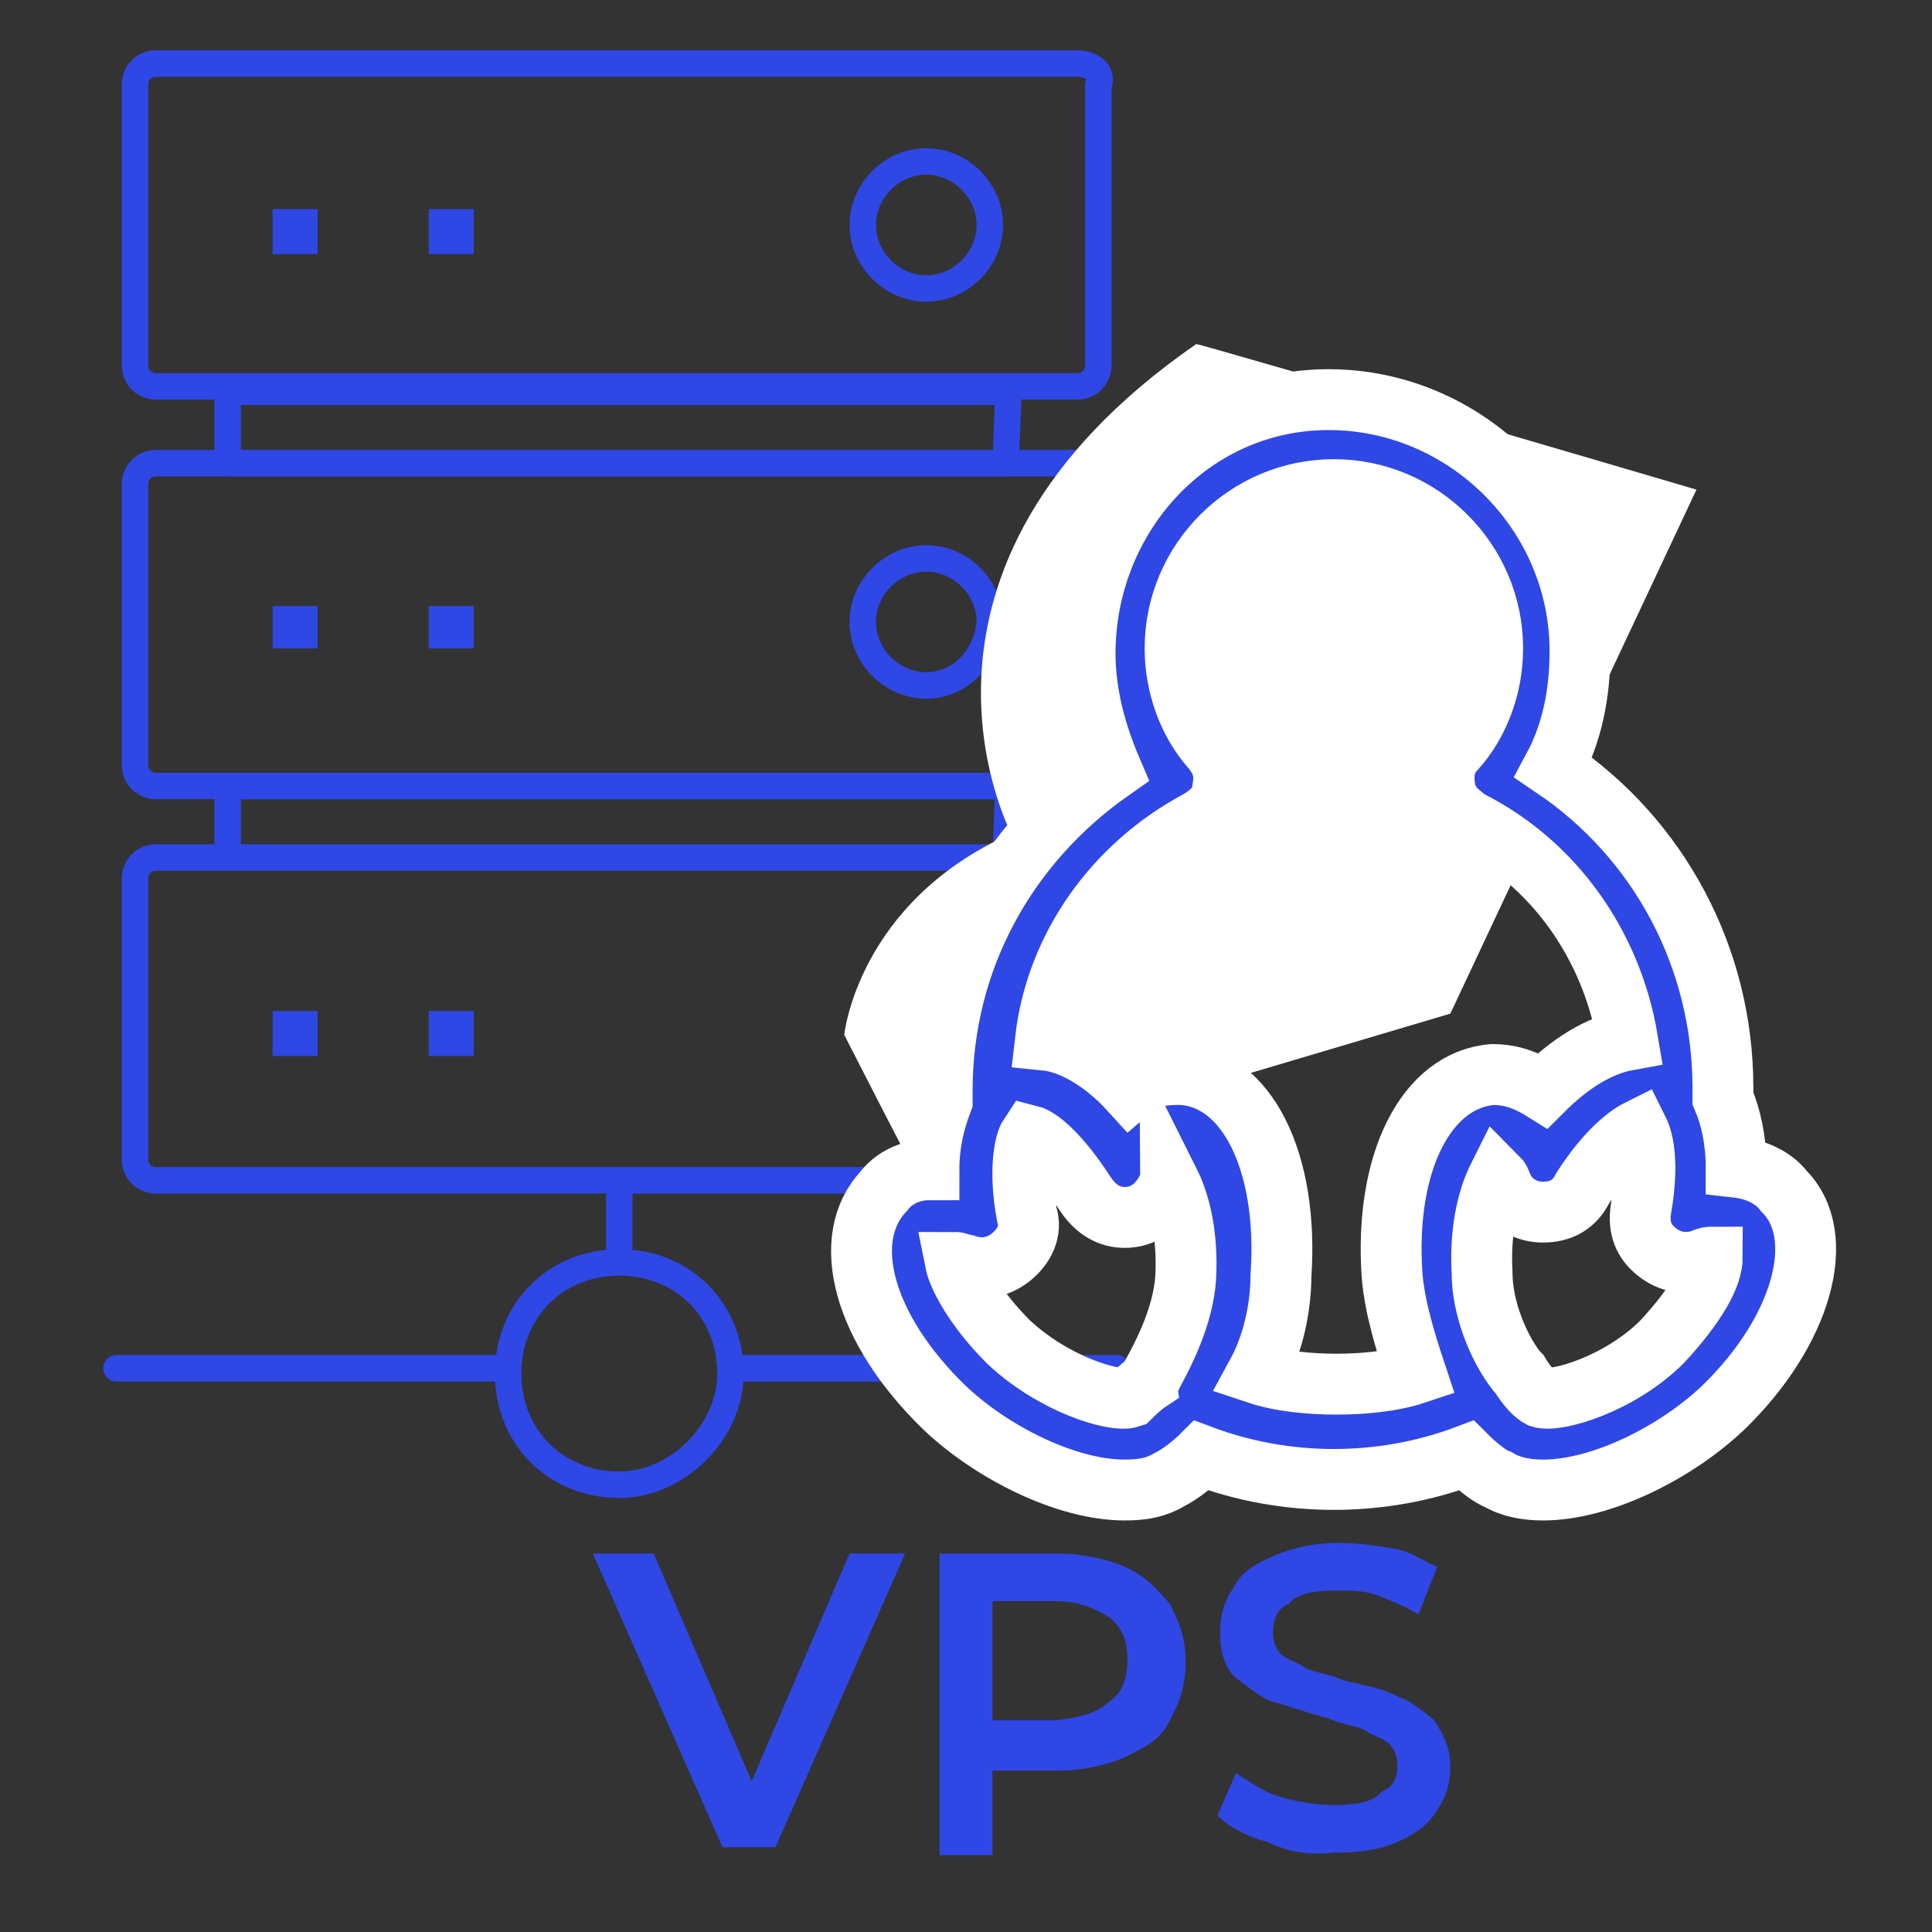
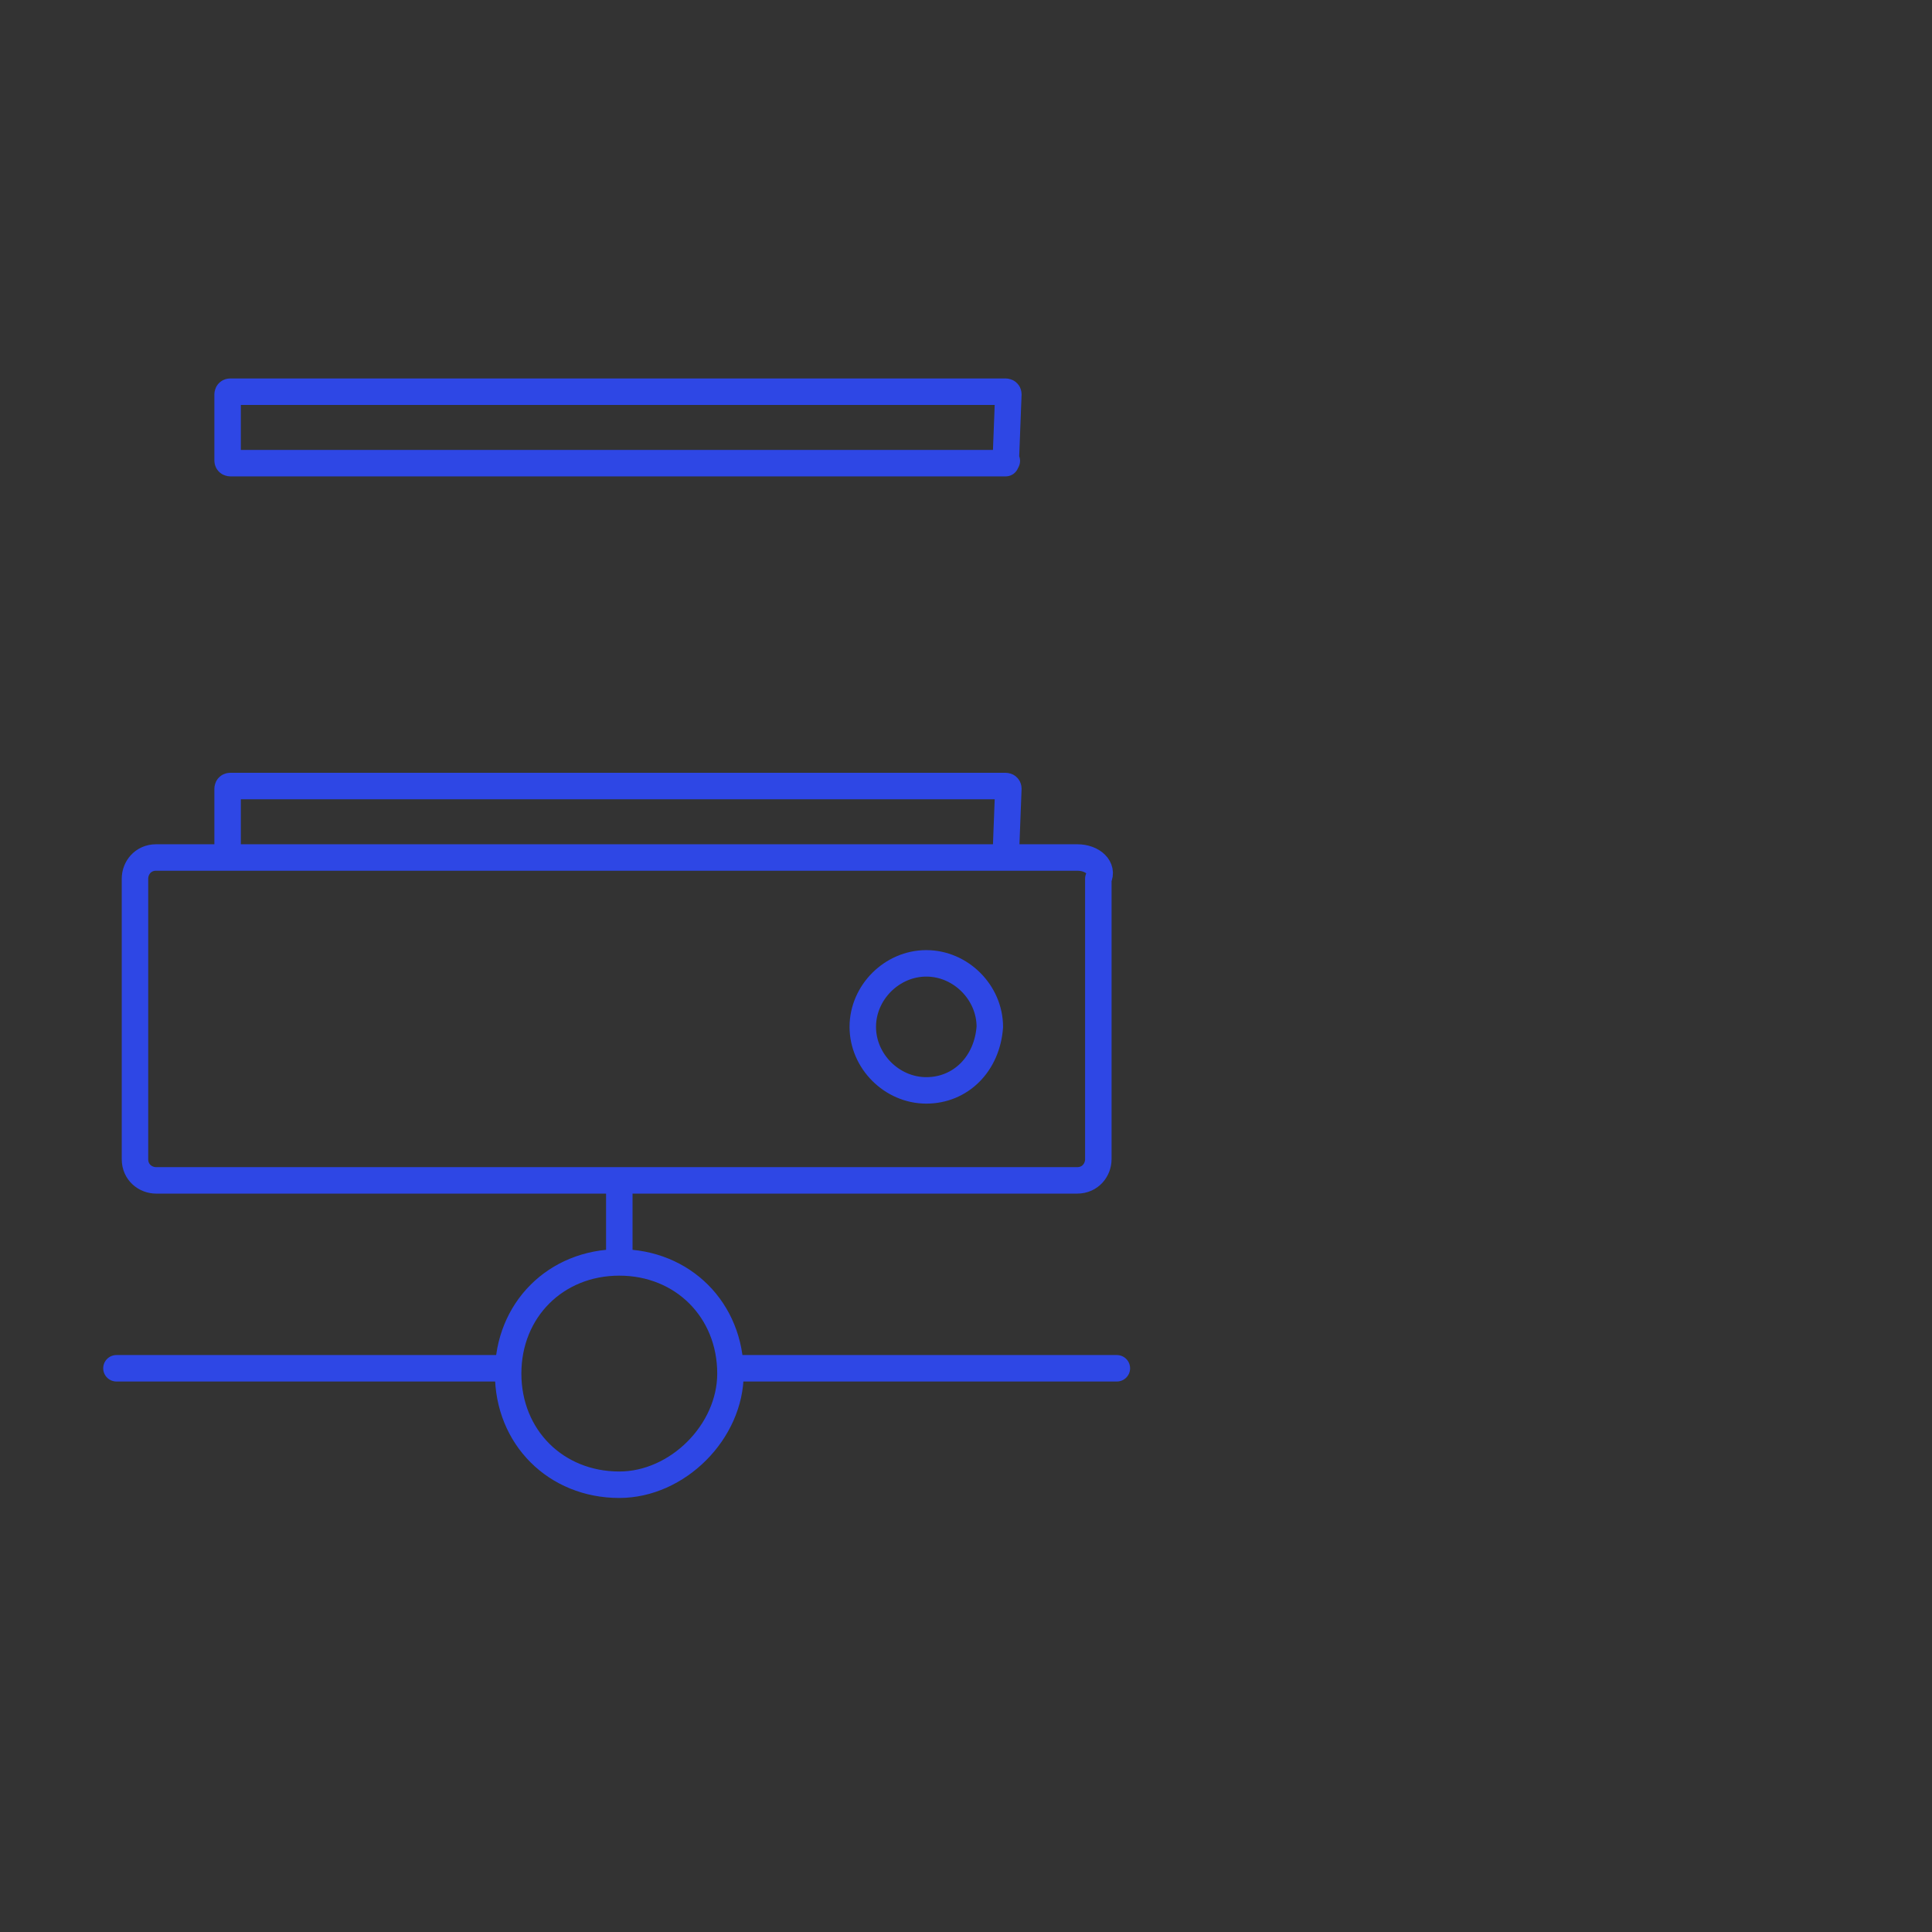
<svg xmlns="http://www.w3.org/2000/svg" version="1.1" id="Layer_1" x="0px" y="0px" viewBox="0 0 73 73" style="enable-background:new 0 0 73 73;" xml:space="preserve">
  <rect x="0" y="0" width="73" height="73" fill="#333333" stroke="none" />
  <style type="text/css">
	.st0{fill:none;stroke:#2E47E5;stroke-linecap:round;stroke-linejoin:round;stroke-miterlimit:10;}
	.st1{fill:#9BD2FA;stroke:#2E47E5;stroke-linecap:round;stroke-miterlimit:10;}
	.st2{fill:#FFFFFF;}
	.st3{fill:#2E47E5;stroke:#FFFFFF;stroke-width:2.3;stroke-miterlimit:10;}
	.st4{fill:#2E47E5;}
</style>
  <path class="st0" d="M38,32.4H8.7c0,0-0.1,0-0.1-0.1v-2.5c0,0,0-0.1,0.1-0.1H38c0,0,0.1,0,0.1,0.1L38,32.4  C38.1,32.4,38,32.4,38,32.4z M38,17.5H8.7c0,0-0.1,0-0.1-0.1v-2.5c0,0,0-0.1,0.1-0.1H38c0,0,0.1,0,0.1,0.1L38,17.5  C38.1,17.3,38,17.5,38,17.5z M23.4,44.9v2.8 M4.4,51.7h14.7 M27.6,51.7h14.6 M27.6,51.9c0-2.4-1.8-4.2-4.2-4.2s-4.2,1.8-4.2,4.2  s1.8,4.2,4.2,4.2C25.6,56.1,27.6,54.1,27.6,51.9z M40.7,32.4H5.9c-0.5,0-0.8,0.4-0.8,0.8v10.6c0,0.5,0.4,0.8,0.8,0.8h34.8  c0.5,0,0.8-0.4,0.8-0.8V33.2C41.7,32.8,41.3,32.4,40.7,32.4z M35,41.2c-1.3,0-2.4-1.1-2.4-2.4c0-1.3,1.1-2.4,2.4-2.4  c1.3,0,2.4,1.1,2.4,2.4C37.3,40.2,36.3,41.2,35,41.2z" />
-   <path class="st0" d="M40.7,17.5H5.9c-0.5,0-0.8,0.4-0.8,0.8v10.6c0,0.5,0.4,0.8,0.8,0.8h34.8c0.5,0,0.8-0.4,0.8-0.8V18.3  C41.7,17.7,41.3,17.5,40.7,17.5z M35,25.9c-1.3,0-2.4-1.1-2.4-2.4s1.1-2.4,2.4-2.4s2.4,1.1,2.4,2.4C37.3,24.8,36.3,25.9,35,25.9z   M40.7,2.4H5.9c-0.5,0-0.8,0.4-0.8,0.8v10.6c0,0.5,0.4,0.8,0.8,0.8h34.8c0.5,0,0.8-0.4,0.8-0.8V3.2C41.7,2.8,41.3,2.4,40.7,2.4z   M35,10.9c-1.3,0-2.4-1.1-2.4-2.4s1.1-2.4,2.4-2.4c1.3,0,2.4,1.1,2.4,2.4S36.3,10.9,35,10.9z" />
-   <path class="st1" d="M16.7,8.4h0.7v0.7h-0.7V8.4z M10.8,8.4h0.7v0.7h-0.7V8.4z M16.7,23.4h0.7V24h-0.7V23.4z M10.8,23.4h0.7V24h-0.7  V23.4z M16.7,38.7h0.7v0.7h-0.7V38.7z M10.8,38.7h0.7v0.7h-0.7V38.7z" />
-   <path class="st2" d="M31.9,39.1c0,0,0.5-5,6.3-7.6c0-0.1-5.3-10,7-18.5c0.2,0,18.9,5.5,18.9,5.5l-9.3,19.8l-20.2,6  C34.6,44.4,31.9,39.1,31.9,39.1z" />
-   <path class="st3" d="M33.4,45c-1.7,1.8-0.8,5.2,2.3,8.2c1.8,1.7,4.6,3.1,6.8,3.1c0.7,0,1.2-0.1,1.7-0.4c0.4-0.2,0.9-0.6,1.2-0.9  c1.6,0.6,3.3,0.9,5,0.9s3.4-0.3,5-0.9c0.4,0.4,0.9,0.8,1.2,0.9c0.5,0.3,1.1,0.4,1.7,0.4c2.2,0,5-1.4,6.8-3.1c3-2.9,4-6.5,2.3-8.2  c-0.3-0.4-0.9-0.8-1.8-0.9c0-1-0.2-1.9-0.5-2.6v-0.4c0-4.9-2.4-9.4-6.4-12.1c0.7-1.3,1-2.8,1-4.4c0-5.2-4.3-9.5-9.5-9.5  S41,19.5,41,24.7c0,1.5,0.4,3,1,4.4c-4,2.8-6.4,7.2-6.4,12.1v0.4c-0.3,0.8-0.5,1.6-0.5,2.6C34.3,44.2,33.7,44.6,33.4,45  C33.4,45,33.4,45,33.4,45z M42.7,52.8c-0.6,0.2-2.9-0.5-4.6-2.1c-1.3-1.3-1.9-2.5-2-3c0.1,0,0.3,0.1,0.4,0.1  c0.6,0.2,1.2,0.1,1.7-0.3s0.8-1,0.6-1.6c-0.3-1.6-0.1-2.7,0.1-3c0.4,0.1,1.2,0.8,2.1,2.2c0.4,0.6,0.9,0.9,1.5,0.9  c0.7,0,1.2-0.4,1.5-0.9c0.1-0.2,0.2-0.3,0.2-0.4c0.3,0.6,0.7,1.8,0.6,3.6c-0.1,1.4-0.8,2.8-1.3,3.7c0,0.1-0.1,0.1-0.1,0.2  C43.1,52.4,42.8,52.7,42.7,52.8L42.7,52.8z M62.8,50.7c-1.6,1.6-4,2.3-4.6,2.1c-0.2-0.1-0.5-0.4-0.8-0.9l-0.1-0.1  c-0.7-0.9-1.3-2.4-1.3-3.7c-0.1-1.8,0.3-3,0.6-3.6c0.1,0.1,0.1,0.2,0.2,0.4c0.3,0.6,0.9,0.9,1.5,0.9c0.7,0,1.2-0.3,1.5-0.9  c0.9-1.4,1.7-2,2.1-2.2c0.2,0.4,0.4,1.3,0.1,3c-0.1,0.7,0.1,1.2,0.6,1.6c0.5,0.4,1.1,0.5,1.7,0.3c0.2-0.1,0.3-0.1,0.4-0.1  C64.7,48.2,64.1,49.3,62.8,50.7L62.8,50.7z M45.3,31c0.5-0.3,0.9-0.7,0.9-1.2c0.1-0.6,0-1-0.4-1.5c-0.9-1-1.4-2.4-1.4-3.8  c0-3.3,2.7-6,6-6s6,2.7,6,6c0,1.4-0.5,2.8-1.4,3.8c-0.4,0.4-0.5,0.9-0.4,1.5s0.5,0.9,0.9,1.2c3.2,1.6,5.4,4.7,6,8.3  c-1.1,0.2-2.2,0.9-3.2,1.9c-0.8-0.5-1.4-0.6-1.9-0.6c-2.5,0.2-4.1,3.3-3.8,7.6c0.1,1.2,0.5,2.5,0.9,3.7c-0.9,0.3-2,0.4-3,0.4  s-2.1-0.1-3-0.4c0.6-1.1,0.9-2.5,0.9-3.7c0.3-4.3-1.3-7.5-3.8-7.6c-0.5,0-1.2,0-1.9,0.6c-1-1.1-2.2-1.8-3.2-1.9  C39.9,35.8,42.1,32.7,45.3,31C45.3,31,45.3,31,45.3,31z" />
-   <path class="st4" d="M34.2,58.7l-4.9,11.1h-2l-4.9-11.1h2.3l3.7,8.6l3.7-8.6C32.1,58.7,34.2,58.7,34.2,58.7z M42.5,59.2  c0.7,0.3,1.2,0.8,1.7,1.4c0.3,0.6,0.6,1.2,0.6,2.2c0,0.8-0.2,1.5-0.6,2.2c-0.3,0.7-0.9,1-1.7,1.4c-0.7,0.3-1.6,0.5-2.5,0.5h-2.5v3.2  h-2V58.7H40C40.9,58.7,41.8,58.9,42.5,59.2z M41.9,64.3c0.5-0.3,0.7-0.9,0.7-1.6c0-0.7-0.2-1.2-0.7-1.6c-0.5-0.3-1.1-0.6-2-0.6h-2.4  V65h2.4C40.8,64.9,41.5,64.7,41.9,64.3z M47.9,69.6c-0.8-0.2-1.5-0.6-1.9-1l0.7-1.6c0.5,0.3,1,0.7,1.7,0.9c0.7,0.2,1.4,0.3,2,0.3  c0.8,0,1.5-0.1,1.8-0.5c0.5-0.2,0.6-0.6,0.6-1c0-0.3-0.1-0.6-0.3-0.8c-0.2-0.2-0.6-0.3-0.9-0.5s-0.8-0.2-1.5-0.5  c-0.8-0.2-1.6-0.5-2-0.6s-1-0.6-1.4-0.9s-0.6-1-0.6-1.7c0-0.6,0.1-1.1,0.5-1.7c0.3-0.6,0.8-0.9,1.5-1.2s1.5-0.5,2.5-0.5  c0.7,0,1.4,0.1,2,0.2c0.7,0.1,1.2,0.5,1.7,0.7L53.6,61c-0.5-0.3-1-0.5-1.5-0.7s-1-0.2-1.6-0.2c-0.8,0-1.5,0.1-1.8,0.5  c-0.5,0.2-0.6,0.7-0.6,1.1c0,0.3,0.1,0.6,0.3,0.8s0.6,0.3,0.9,0.5s0.8,0.2,1.5,0.5c0.8,0.2,1.5,0.3,2,0.6c0.6,0.2,1,0.6,1.4,0.9  c0.3,0.5,0.6,1,0.6,1.7c0,0.6-0.1,1.1-0.5,1.7c-0.3,0.5-0.8,0.9-1.5,1.2S51.4,70,50.4,70C49.5,70.1,48.7,70,47.9,69.6z" />
</svg>